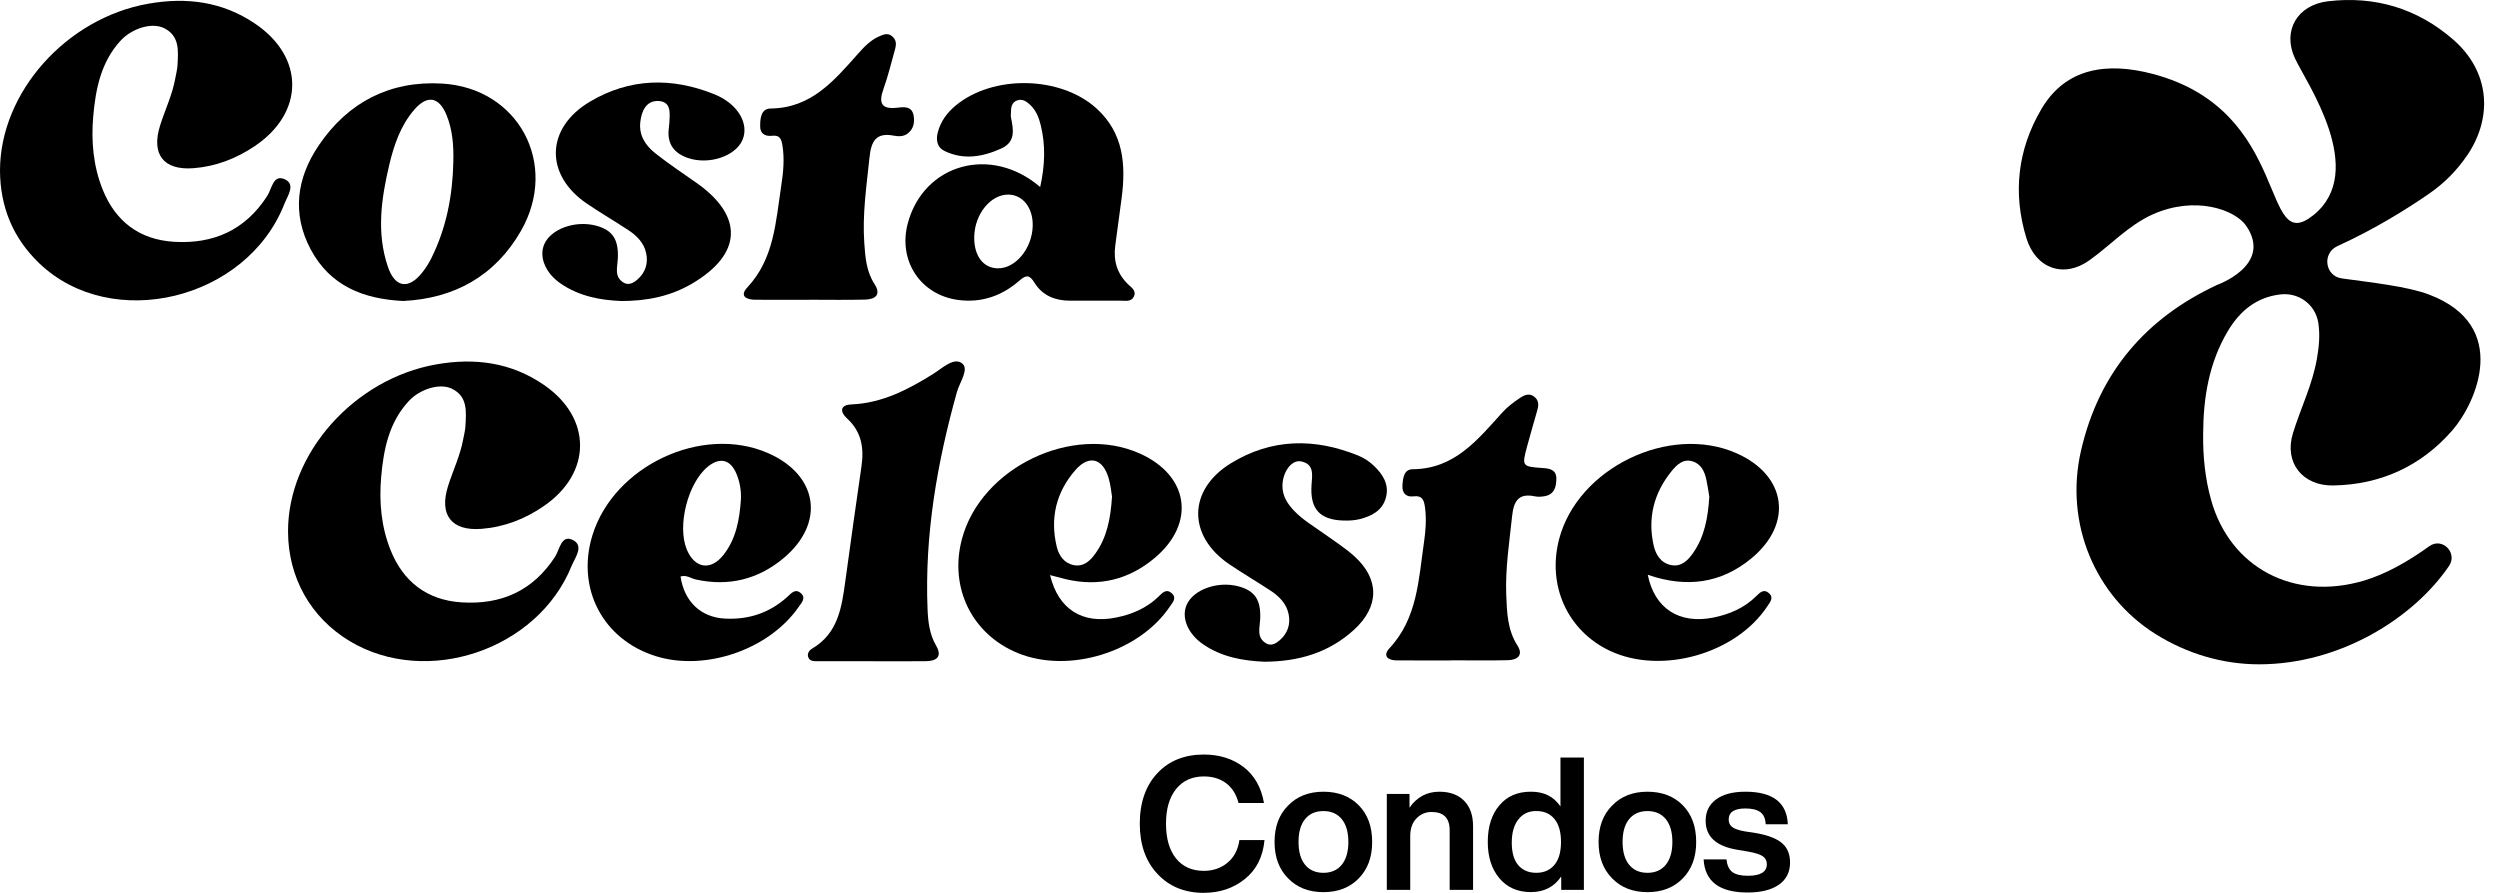
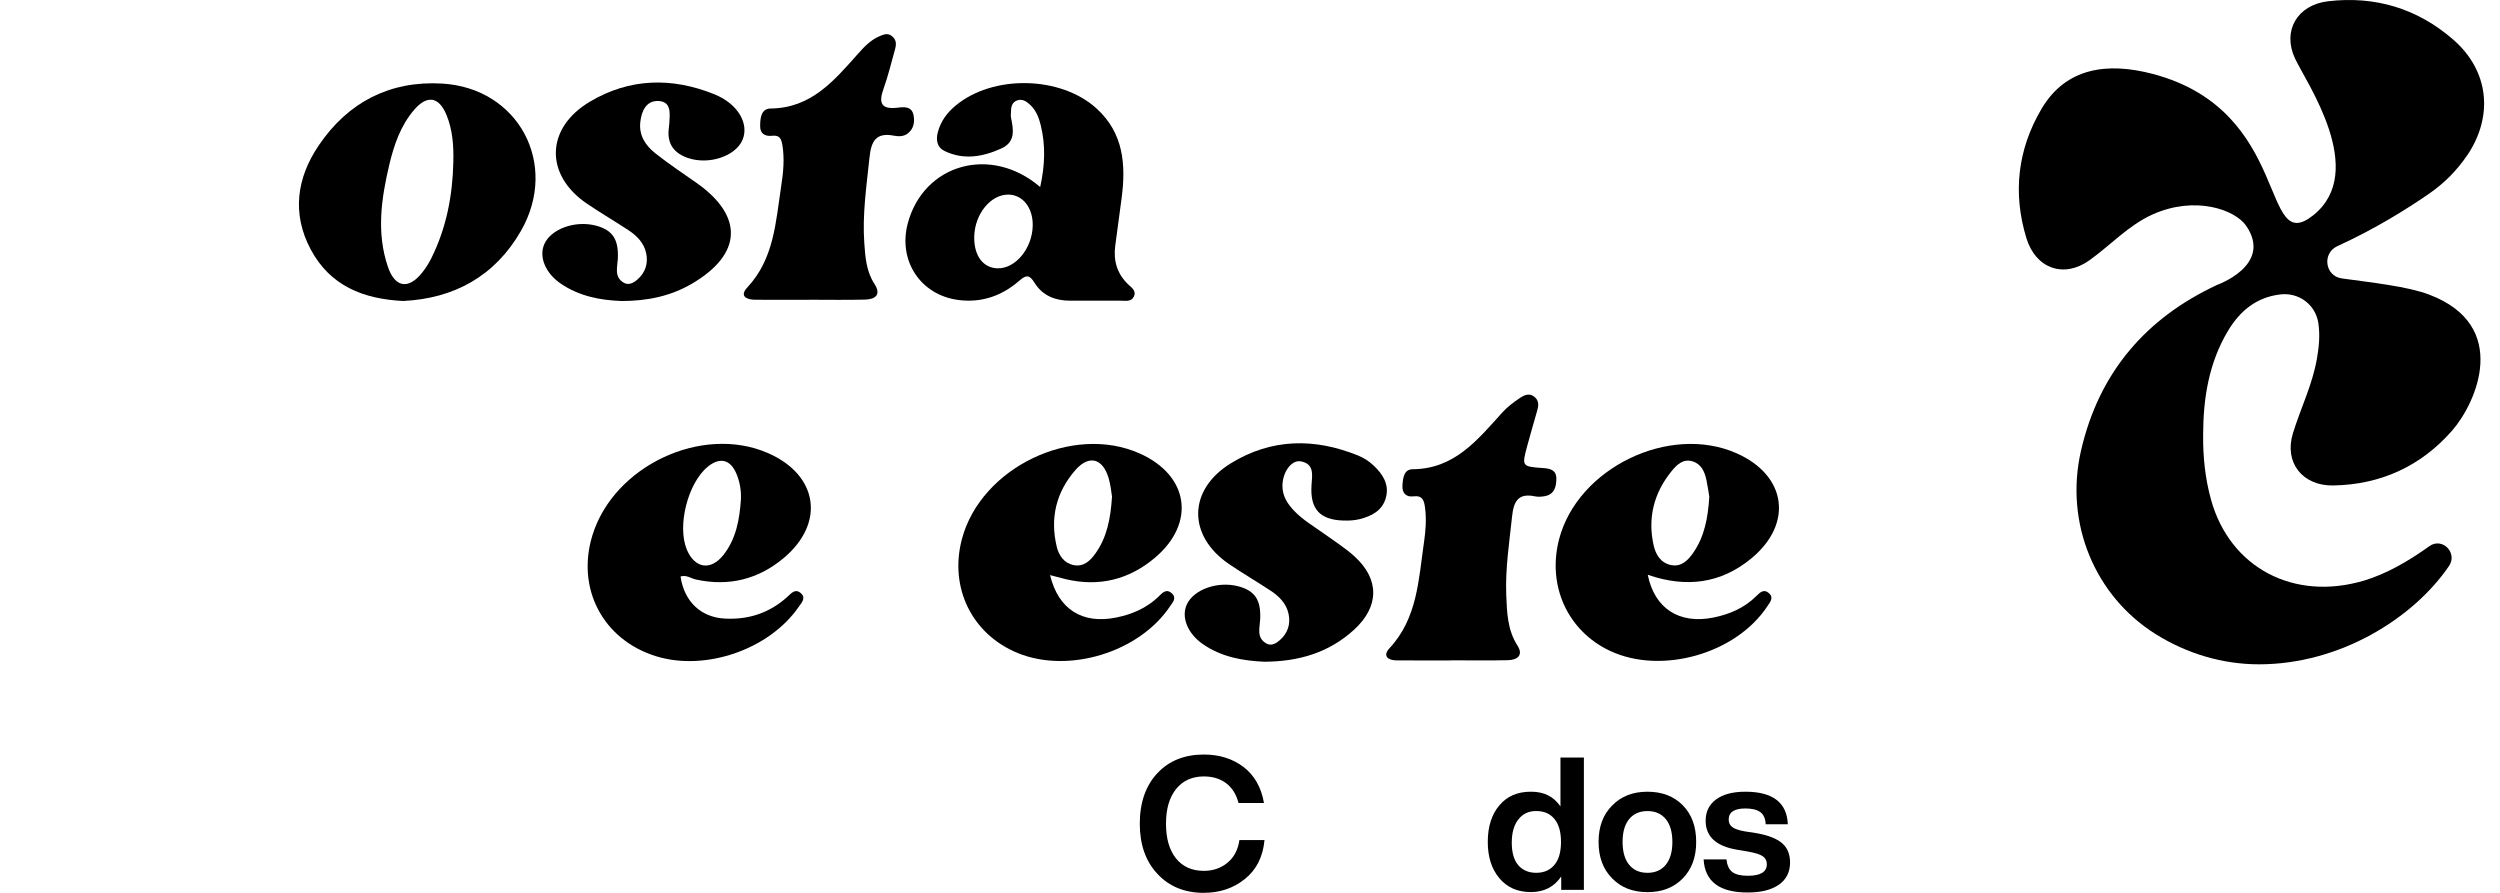
<svg xmlns="http://www.w3.org/2000/svg" width="140" height="50" viewBox="0 0 140 50" fill="none">
-   <path d="M0 9.557C0 5.175 3.718 1.012 8.313 0.206C10.455 -0.17 12.462 0.091 14.284 1.324C17.074 3.209 17.052 6.316 14.254 8.191C13.217 8.886 12.08 9.323 10.837 9.419C9.145 9.549 8.452 8.633 8.972 7.006C9.252 6.13 9.655 5.294 9.818 4.38C9.861 4.139 9.926 3.898 9.94 3.656C9.981 2.851 10.076 2.004 9.173 1.569C8.505 1.246 7.397 1.579 6.752 2.278C5.652 3.475 5.353 4.987 5.22 6.529C5.1 7.918 5.225 9.306 5.747 10.609C6.461 12.39 7.796 13.416 9.725 13.539C11.94 13.68 13.73 12.892 14.967 10.971C15.223 10.574 15.296 9.73 15.962 10.046C16.574 10.335 16.092 10.988 15.921 11.428C13.807 16.806 6.259 18.626 2.204 14.749C0.728 13.336 0.012 11.595 0 9.557Z" fill="black" />
  <path d="M58.249 10.478C58.519 9.268 58.559 8.143 58.283 7.018C58.18 6.594 58.025 6.192 57.704 5.886C57.503 5.693 57.266 5.517 56.967 5.62C56.654 5.728 56.613 6.011 56.613 6.3C56.613 6.391 56.596 6.488 56.614 6.576C56.755 7.261 56.885 7.947 56.071 8.316C55.031 8.786 53.96 8.976 52.888 8.452C52.491 8.258 52.4 7.869 52.514 7.42C52.676 6.795 53.031 6.315 53.513 5.914C55.611 4.169 59.403 4.246 61.415 6.082C62.921 7.457 63.057 9.223 62.811 11.094C62.695 11.977 62.575 12.859 62.456 13.743C62.341 14.591 62.55 15.324 63.177 15.925C63.368 16.108 63.656 16.286 63.494 16.612C63.343 16.918 63.021 16.836 62.753 16.838C61.804 16.843 60.855 16.841 59.906 16.838C59.09 16.836 58.384 16.554 57.944 15.851C57.661 15.4 57.493 15.357 57.076 15.723C56.114 16.565 54.972 16.966 53.683 16.801C51.544 16.529 50.274 14.593 50.839 12.494C51.733 9.178 55.501 8.108 58.255 10.478M54.557 13.266C54.539 14.317 55.052 15.008 55.866 15.026C56.864 15.048 57.797 13.923 57.832 12.658C57.859 11.663 57.299 10.922 56.496 10.898C55.491 10.868 54.578 11.98 54.557 13.266Z" fill="black" />
  <path d="M22.591 16.856C20.326 16.748 18.482 15.995 17.403 13.973C16.326 11.957 16.62 9.949 17.858 8.13C19.497 5.718 21.837 4.51 24.758 4.68C29.033 4.929 31.318 9.187 29.172 12.932C27.716 15.472 25.418 16.715 22.593 16.854M25.387 9.045C25.408 8.146 25.345 7.257 24.996 6.42C24.574 5.411 23.917 5.31 23.198 6.144C22.437 7.026 22.068 8.105 21.803 9.215C21.353 11.114 21.072 13.032 21.722 14.94C22.124 16.122 22.889 16.225 23.655 15.249C23.843 15.01 24.011 14.747 24.147 14.475C25.001 12.768 25.347 10.942 25.388 9.047" fill="black" />
  <path d="M34.746 16.854C33.634 16.808 32.436 16.597 31.39 15.874C30.531 15.279 30.172 14.375 30.48 13.674C30.854 12.816 32.215 12.329 33.376 12.636C34.312 12.884 34.653 13.413 34.598 14.498C34.573 14.971 34.383 15.508 34.929 15.831C35.208 15.995 35.474 15.842 35.685 15.663C36.142 15.271 36.311 14.747 36.183 14.167C36.059 13.597 35.66 13.198 35.19 12.889C34.423 12.384 33.629 11.92 32.868 11.405C30.493 9.795 30.548 7.171 33.036 5.693C35.268 4.367 37.636 4.321 40.009 5.281C41.33 5.816 41.958 6.928 41.584 7.825C41.205 8.739 39.711 9.251 38.53 8.849C37.78 8.595 37.36 8.088 37.446 7.249C37.46 7.126 37.476 7.005 37.484 6.882C37.514 6.355 37.601 5.697 36.886 5.657C36.192 5.619 35.926 6.209 35.856 6.842C35.775 7.596 36.16 8.16 36.702 8.588C37.446 9.177 38.239 9.702 39.015 10.248C41.661 12.115 41.561 14.24 38.744 15.889C37.549 16.588 36.245 16.861 34.746 16.858" fill="black" />
  <path d="M45.32 16.788C44.31 16.788 43.3 16.793 42.289 16.786C41.792 16.783 41.398 16.578 41.854 16.091C43.354 14.485 43.441 12.422 43.745 10.433C43.861 9.678 43.943 8.911 43.815 8.136C43.757 7.786 43.665 7.556 43.251 7.603C42.864 7.646 42.565 7.506 42.568 7.068C42.572 6.632 42.608 6.082 43.16 6.076C45.427 6.054 46.713 4.513 48.046 3.014C48.391 2.627 48.75 2.243 49.246 2.031C49.475 1.933 49.696 1.833 49.935 2.011C50.201 2.21 50.203 2.474 50.123 2.757C49.914 3.495 49.739 4.246 49.48 4.965C49.182 5.79 49.359 6.144 50.283 6.029C50.625 5.986 51.064 5.943 51.16 6.459C51.23 6.837 51.172 7.197 50.851 7.461C50.615 7.656 50.318 7.646 50.058 7.598C49.041 7.4 48.784 7.922 48.691 8.828C48.526 10.418 48.287 12.002 48.4 13.605C48.455 14.398 48.511 15.194 48.971 15.902C49.365 16.505 49.016 16.763 48.443 16.778C47.404 16.804 46.362 16.785 45.322 16.785V16.789L45.32 16.788Z" fill="black" />
  <path d="M67.419 50C66.349 50 65.485 49.651 64.827 48.948C64.162 48.246 63.828 47.308 63.828 46.126C63.828 44.944 64.159 43.995 64.817 43.294C65.468 42.6 66.338 42.254 67.419 42.254C68.287 42.254 69.026 42.487 69.636 42.95C70.248 43.416 70.63 44.089 70.783 44.969H69.357C69.233 44.484 69 44.115 68.664 43.861C68.327 43.608 67.913 43.48 67.419 43.48C66.76 43.48 66.241 43.715 65.862 44.183C65.485 44.652 65.296 45.298 65.296 46.124C65.296 46.95 65.482 47.607 65.857 48.072C66.233 48.537 66.753 48.768 67.419 48.768C67.933 48.768 68.373 48.615 68.741 48.311C69.109 48.006 69.331 47.582 69.407 47.042H70.813C70.723 47.986 70.356 48.714 69.709 49.227C69.071 49.74 68.307 49.998 67.419 49.998" fill="black" />
-   <path d="M76.091 49.189C75.591 49.703 74.933 49.96 74.114 49.96C73.294 49.96 72.636 49.704 72.136 49.189C71.629 48.682 71.375 48.002 71.375 47.148C71.375 46.294 71.627 45.614 72.136 45.108C72.636 44.594 73.294 44.336 74.114 44.336C74.933 44.336 75.591 44.591 76.091 45.097C76.591 45.604 76.841 46.287 76.841 47.148C76.841 48.009 76.591 48.675 76.091 49.189ZM73.087 48.43C73.332 48.729 73.675 48.878 74.112 48.878C74.549 48.878 74.891 48.727 75.139 48.425C75.385 48.122 75.508 47.697 75.508 47.148C75.508 46.6 75.385 46.174 75.139 45.872C74.893 45.569 74.55 45.42 74.112 45.42C73.673 45.42 73.332 45.569 73.087 45.867C72.841 46.166 72.718 46.593 72.718 47.148C72.718 47.703 72.841 48.13 73.087 48.43Z" fill="black" />
-   <path d="M80.609 44.336C81.193 44.336 81.653 44.504 81.989 44.842C82.325 45.179 82.492 45.656 82.492 46.274V49.834H81.181V46.492C81.181 45.812 80.844 45.471 80.171 45.471C79.837 45.471 79.554 45.591 79.322 45.83C79.089 46.07 78.973 46.4 78.973 46.826V49.834H77.661V44.461H78.933V45.232C79.341 44.636 79.901 44.336 80.608 44.336" fill="black" />
  <path d="M87.386 45.159V42.42H88.698V49.832H87.428V49.083C87.032 49.666 86.466 49.957 85.73 49.957C84.993 49.957 84.402 49.701 83.97 49.186C83.533 48.672 83.315 47.993 83.315 47.145C83.315 46.297 83.533 45.601 83.97 45.094C84.394 44.589 84.98 44.335 85.73 44.335C86.479 44.335 87.004 44.609 87.385 45.157M84.659 47.19C84.659 47.745 84.781 48.165 85.023 48.45C85.266 48.734 85.603 48.877 86.032 48.877C86.461 48.877 86.803 48.727 87.052 48.428C87.297 48.129 87.416 47.703 87.416 47.147C87.416 46.59 87.295 46.165 87.052 45.867C86.81 45.568 86.471 45.418 86.032 45.418C85.593 45.418 85.274 45.575 85.028 45.887C84.782 46.2 84.659 46.633 84.659 47.188" fill="black" />
  <path d="M94.237 49.189C93.737 49.703 93.079 49.96 92.259 49.96C91.44 49.96 90.78 49.704 90.282 49.189C89.775 48.682 89.52 48.002 89.52 47.148C89.52 46.294 89.773 45.614 90.282 45.108C90.78 44.594 91.44 44.336 92.259 44.336C93.079 44.336 93.737 44.591 94.237 45.097C94.737 45.604 94.986 46.287 94.986 47.148C94.986 48.009 94.737 48.675 94.237 49.189ZM91.234 48.43C91.48 48.729 91.822 48.878 92.259 48.878C92.696 48.878 93.039 48.727 93.285 48.425C93.531 48.122 93.653 47.697 93.653 47.148C93.653 46.6 93.531 46.174 93.285 45.872C93.039 45.569 92.696 45.42 92.259 45.42C91.822 45.42 91.48 45.569 91.234 45.867C90.988 46.166 90.865 46.593 90.865 47.148C90.865 47.703 90.988 48.13 91.234 48.43Z" fill="black" />
  <path d="M97.859 49.98C96.291 49.98 95.472 49.362 95.403 48.127H96.683C96.718 48.461 96.828 48.697 97.012 48.835C97.197 48.973 97.486 49.043 97.881 49.043C98.589 49.043 98.943 48.828 98.943 48.396C98.943 48.203 98.867 48.054 98.714 47.949C98.561 47.845 98.287 47.758 97.891 47.688L97.276 47.584C96.103 47.389 95.516 46.847 95.516 45.96C95.516 45.453 95.711 45.056 96.1 44.769C96.487 44.481 97.035 44.336 97.743 44.336C99.277 44.336 100.068 44.945 100.118 46.16H98.878C98.865 45.84 98.764 45.613 98.576 45.477C98.388 45.342 98.111 45.274 97.743 45.274C97.12 45.274 96.806 45.481 96.806 45.899C96.806 46.078 96.876 46.219 97.014 46.321C97.152 46.422 97.381 46.498 97.7 46.555L98.378 46.66C99.029 46.778 99.503 46.964 99.799 47.221C100.095 47.477 100.243 47.835 100.243 48.293C100.243 48.835 100.035 49.251 99.618 49.543C99.201 49.834 98.616 49.98 97.858 49.98" fill="black" />
-   <path d="M16.13 29.762C16.12 25.38 19.836 21.215 24.429 20.406C26.605 20.022 28.642 20.298 30.478 21.567C33.162 23.422 33.146 26.488 30.463 28.334C29.41 29.061 28.245 29.514 26.97 29.616C25.277 29.749 24.577 28.835 25.094 27.211C25.371 26.335 25.777 25.499 25.942 24.585C25.985 24.344 26.053 24.103 26.064 23.861C26.106 23.058 26.206 22.209 25.307 21.768C24.643 21.443 23.53 21.768 22.884 22.468C21.78 23.661 21.479 25.174 21.345 26.716C21.224 28.105 21.348 29.493 21.868 30.796C22.579 32.577 23.914 33.607 25.842 33.732C28.057 33.877 29.847 33.091 31.087 31.173C31.343 30.776 31.429 29.918 32.077 30.239C32.733 30.563 32.195 31.236 32.007 31.698C30.104 36.403 23.882 38.493 19.573 35.896C17.396 34.583 16.135 32.338 16.13 29.762Z" fill="black" />
  <path d="M38.111 32.283C38.31 33.671 39.236 34.565 40.577 34.64C41.918 34.715 43.108 34.324 44.112 33.405C44.313 33.221 44.528 32.961 44.818 33.194C45.166 33.471 44.9 33.734 44.729 33.983C43.082 36.371 39.502 37.609 36.732 36.747C33.765 35.825 32.258 32.955 33.175 29.977C34.377 26.081 39.319 23.765 43.002 25.37C45.816 26.596 46.231 29.292 43.878 31.258C42.459 32.443 40.815 32.852 38.985 32.456C38.699 32.395 38.434 32.18 38.113 32.283M41.491 27.971C41.515 27.471 41.43 26.984 41.239 26.528C40.906 25.729 40.313 25.589 39.647 26.126C38.522 27.032 37.907 29.451 38.463 30.779C38.907 31.836 39.803 31.977 40.514 31.075C41.224 30.171 41.416 29.086 41.491 27.971Z" fill="black" />
  <path d="M58.803 32.205C59.268 34.128 60.616 34.964 62.5 34.583C63.381 34.405 64.192 34.066 64.859 33.428C65.071 33.224 65.305 32.926 65.63 33.235C65.907 33.499 65.668 33.734 65.517 33.96C63.798 36.522 59.861 37.734 57.01 36.577C54.432 35.53 53.142 32.908 53.869 30.183C54.932 26.184 60.067 23.715 63.825 25.395C66.579 26.625 66.979 29.292 64.671 31.239C63.228 32.456 61.555 32.873 59.698 32.438C59.438 32.376 59.178 32.303 58.806 32.207M62.274 27.813C62.229 27.558 62.198 27.158 62.085 26.781C61.754 25.657 60.98 25.453 60.215 26.332C59.142 27.563 58.793 29.021 59.178 30.618C59.296 31.107 59.587 31.537 60.124 31.645C60.681 31.758 61.053 31.404 61.344 30.995C61.99 30.091 62.193 29.044 62.273 27.813" fill="black" />
  <path d="M92.274 32.188C92.656 34.081 94.037 34.958 95.923 34.588C96.836 34.408 97.675 34.054 98.353 33.381C98.549 33.187 98.772 32.958 99.059 33.214C99.347 33.469 99.131 33.707 98.98 33.938C97.225 36.617 93.025 37.807 90.144 36.441C87.784 35.322 86.635 32.795 87.307 30.204C88.342 26.214 93.486 23.718 97.248 25.383C100.046 26.621 100.439 29.326 98.066 31.279C96.372 32.67 94.444 32.938 92.274 32.188ZM95.722 27.822C95.684 27.596 95.636 27.233 95.559 26.875C95.461 26.407 95.264 25.976 94.77 25.832C94.245 25.679 93.889 26.038 93.603 26.392C92.623 27.603 92.262 28.987 92.6 30.523C92.716 31.051 92.995 31.52 93.567 31.641C94.163 31.768 94.541 31.367 94.842 30.925C95.448 30.036 95.644 29.019 95.721 27.822" fill="black" />
  <path d="M70.79 37.056C69.602 37.004 68.403 36.795 67.358 36.069C66.501 35.472 66.145 34.568 66.454 33.867C66.831 33.011 68.194 32.526 69.354 32.835C70.288 33.084 70.625 33.612 70.569 34.699C70.545 35.173 70.356 35.711 70.906 36.03C71.187 36.193 71.451 36.039 71.662 35.856C72.119 35.462 72.285 34.939 72.156 34.359C72.028 33.789 71.629 33.391 71.16 33.082C70.394 32.577 69.6 32.113 68.839 31.598C66.492 30.006 66.512 27.424 68.938 25.938C71.215 24.544 73.63 24.52 76.071 25.517C76.377 25.642 76.674 25.835 76.914 26.061C77.419 26.538 77.808 27.105 77.615 27.852C77.421 28.597 76.811 28.904 76.132 29.074C75.84 29.147 75.524 29.16 75.22 29.15C73.896 29.107 73.357 28.492 73.445 27.166C73.48 26.621 73.623 25.983 72.85 25.837C72.312 25.735 71.808 26.462 71.817 27.229C71.822 27.794 72.104 28.218 72.472 28.605C72.963 29.122 73.577 29.476 74.148 29.887C74.72 30.299 75.322 30.678 75.842 31.148C77.268 32.438 77.248 33.973 75.818 35.274C74.406 36.56 72.707 37.051 70.788 37.057" fill="black" />
-   <path d="M48.825 37.028C47.815 37.028 46.804 37.028 45.794 37.028C45.576 37.028 45.337 37.039 45.257 36.787C45.194 36.589 45.327 36.409 45.481 36.32C46.944 35.461 47.14 33.988 47.343 32.509C47.633 30.377 47.933 28.248 48.242 26.119C48.393 25.087 48.247 24.173 47.429 23.427C47.037 23.068 47.027 22.676 47.677 22.648C49.398 22.576 50.849 21.82 52.263 20.936C52.769 20.62 53.41 19.992 53.872 20.343C54.292 20.662 53.742 21.405 53.591 21.941C52.476 25.93 51.772 29.968 51.944 34.129C51.974 34.839 52.056 35.527 52.428 36.167C52.78 36.773 52.443 37.019 51.855 37.026C50.844 37.038 49.834 37.029 48.823 37.029" fill="black" />
  <path d="M81.316 36.984C80.276 36.984 79.235 36.991 78.193 36.981C77.7 36.976 77.427 36.715 77.809 36.303C79.378 34.621 79.438 32.463 79.742 30.377C79.835 29.739 79.888 29.096 79.804 28.448C79.752 28.042 79.676 27.731 79.154 27.796C78.732 27.848 78.514 27.605 78.537 27.195C78.562 26.794 78.607 26.279 79.111 26.277C81.457 26.261 82.749 24.622 84.133 23.096C84.417 22.782 84.768 22.52 85.12 22.284C85.369 22.118 85.668 21.98 85.961 22.252C86.205 22.48 86.155 22.746 86.076 23.02C85.891 23.67 85.7 24.318 85.525 24.969C85.216 26.116 85.22 26.128 86.413 26.211C86.822 26.239 87.159 26.322 87.156 26.814C87.151 27.266 87.046 27.686 86.509 27.785C86.33 27.818 86.134 27.833 85.961 27.796C85.034 27.598 84.766 28.065 84.678 28.908C84.523 30.375 84.292 31.838 84.35 33.317C84.389 34.294 84.415 35.273 84.98 36.155C85.331 36.704 84.957 36.96 84.437 36.971C83.397 36.995 82.356 36.978 81.314 36.978V36.981L81.316 36.984Z" fill="black" />
  <path d="M138.171 8.69C139.643 6.494 139.388 3.968 137.385 2.222C135.381 0.472 132.991 -0.244 130.355 0.073C128.655 0.279 127.796 1.717 128.519 3.271C129.139 4.607 132.619 9.572 129.558 12.042C126.548 14.47 128.401 6.209 120.557 4.14C118.001 3.465 115.693 3.796 114.337 6.077C112.984 8.352 112.707 10.815 113.478 13.336C113.996 15.033 115.57 15.608 117.011 14.574C118.192 13.729 119.201 12.615 120.539 12.012C122.93 10.937 125.169 11.741 125.787 12.647C127.308 14.872 124.108 15.974 124.108 15.974C124.108 15.974 124.113 15.974 124.123 15.972C120.223 17.798 117.543 20.811 116.53 25.265C115.611 29.312 117.323 33.371 120.693 35.495C122.468 36.614 124.482 37.202 126.507 37.202C131.027 37.202 135.146 34.631 137.144 31.696C137.646 30.959 136.765 30.066 136.041 30.588C134.872 31.43 133.616 32.147 132.389 32.512C128.456 33.686 124.88 31.794 123.821 27.995C123.487 26.797 123.361 25.564 123.376 24.32C123.384 22.277 123.7 20.308 124.77 18.523C125.44 17.408 126.362 16.643 127.705 16.487C128.74 16.367 129.671 17.061 129.827 18.091C129.927 18.754 129.865 19.409 129.752 20.062C129.503 21.529 128.835 22.86 128.403 24.268C127.899 25.905 128.944 27.214 130.656 27.186C133.31 27.143 135.579 26.109 137.328 24.103C138.663 22.573 140.616 18.24 136.037 16.499C134.807 16.032 132.825 15.827 131.14 15.591C130.196 15.459 130.026 14.181 130.892 13.785C133.016 12.816 134.814 11.686 136.007 10.862C136.863 10.274 137.588 9.551 138.169 8.686" fill="black" />
</svg>